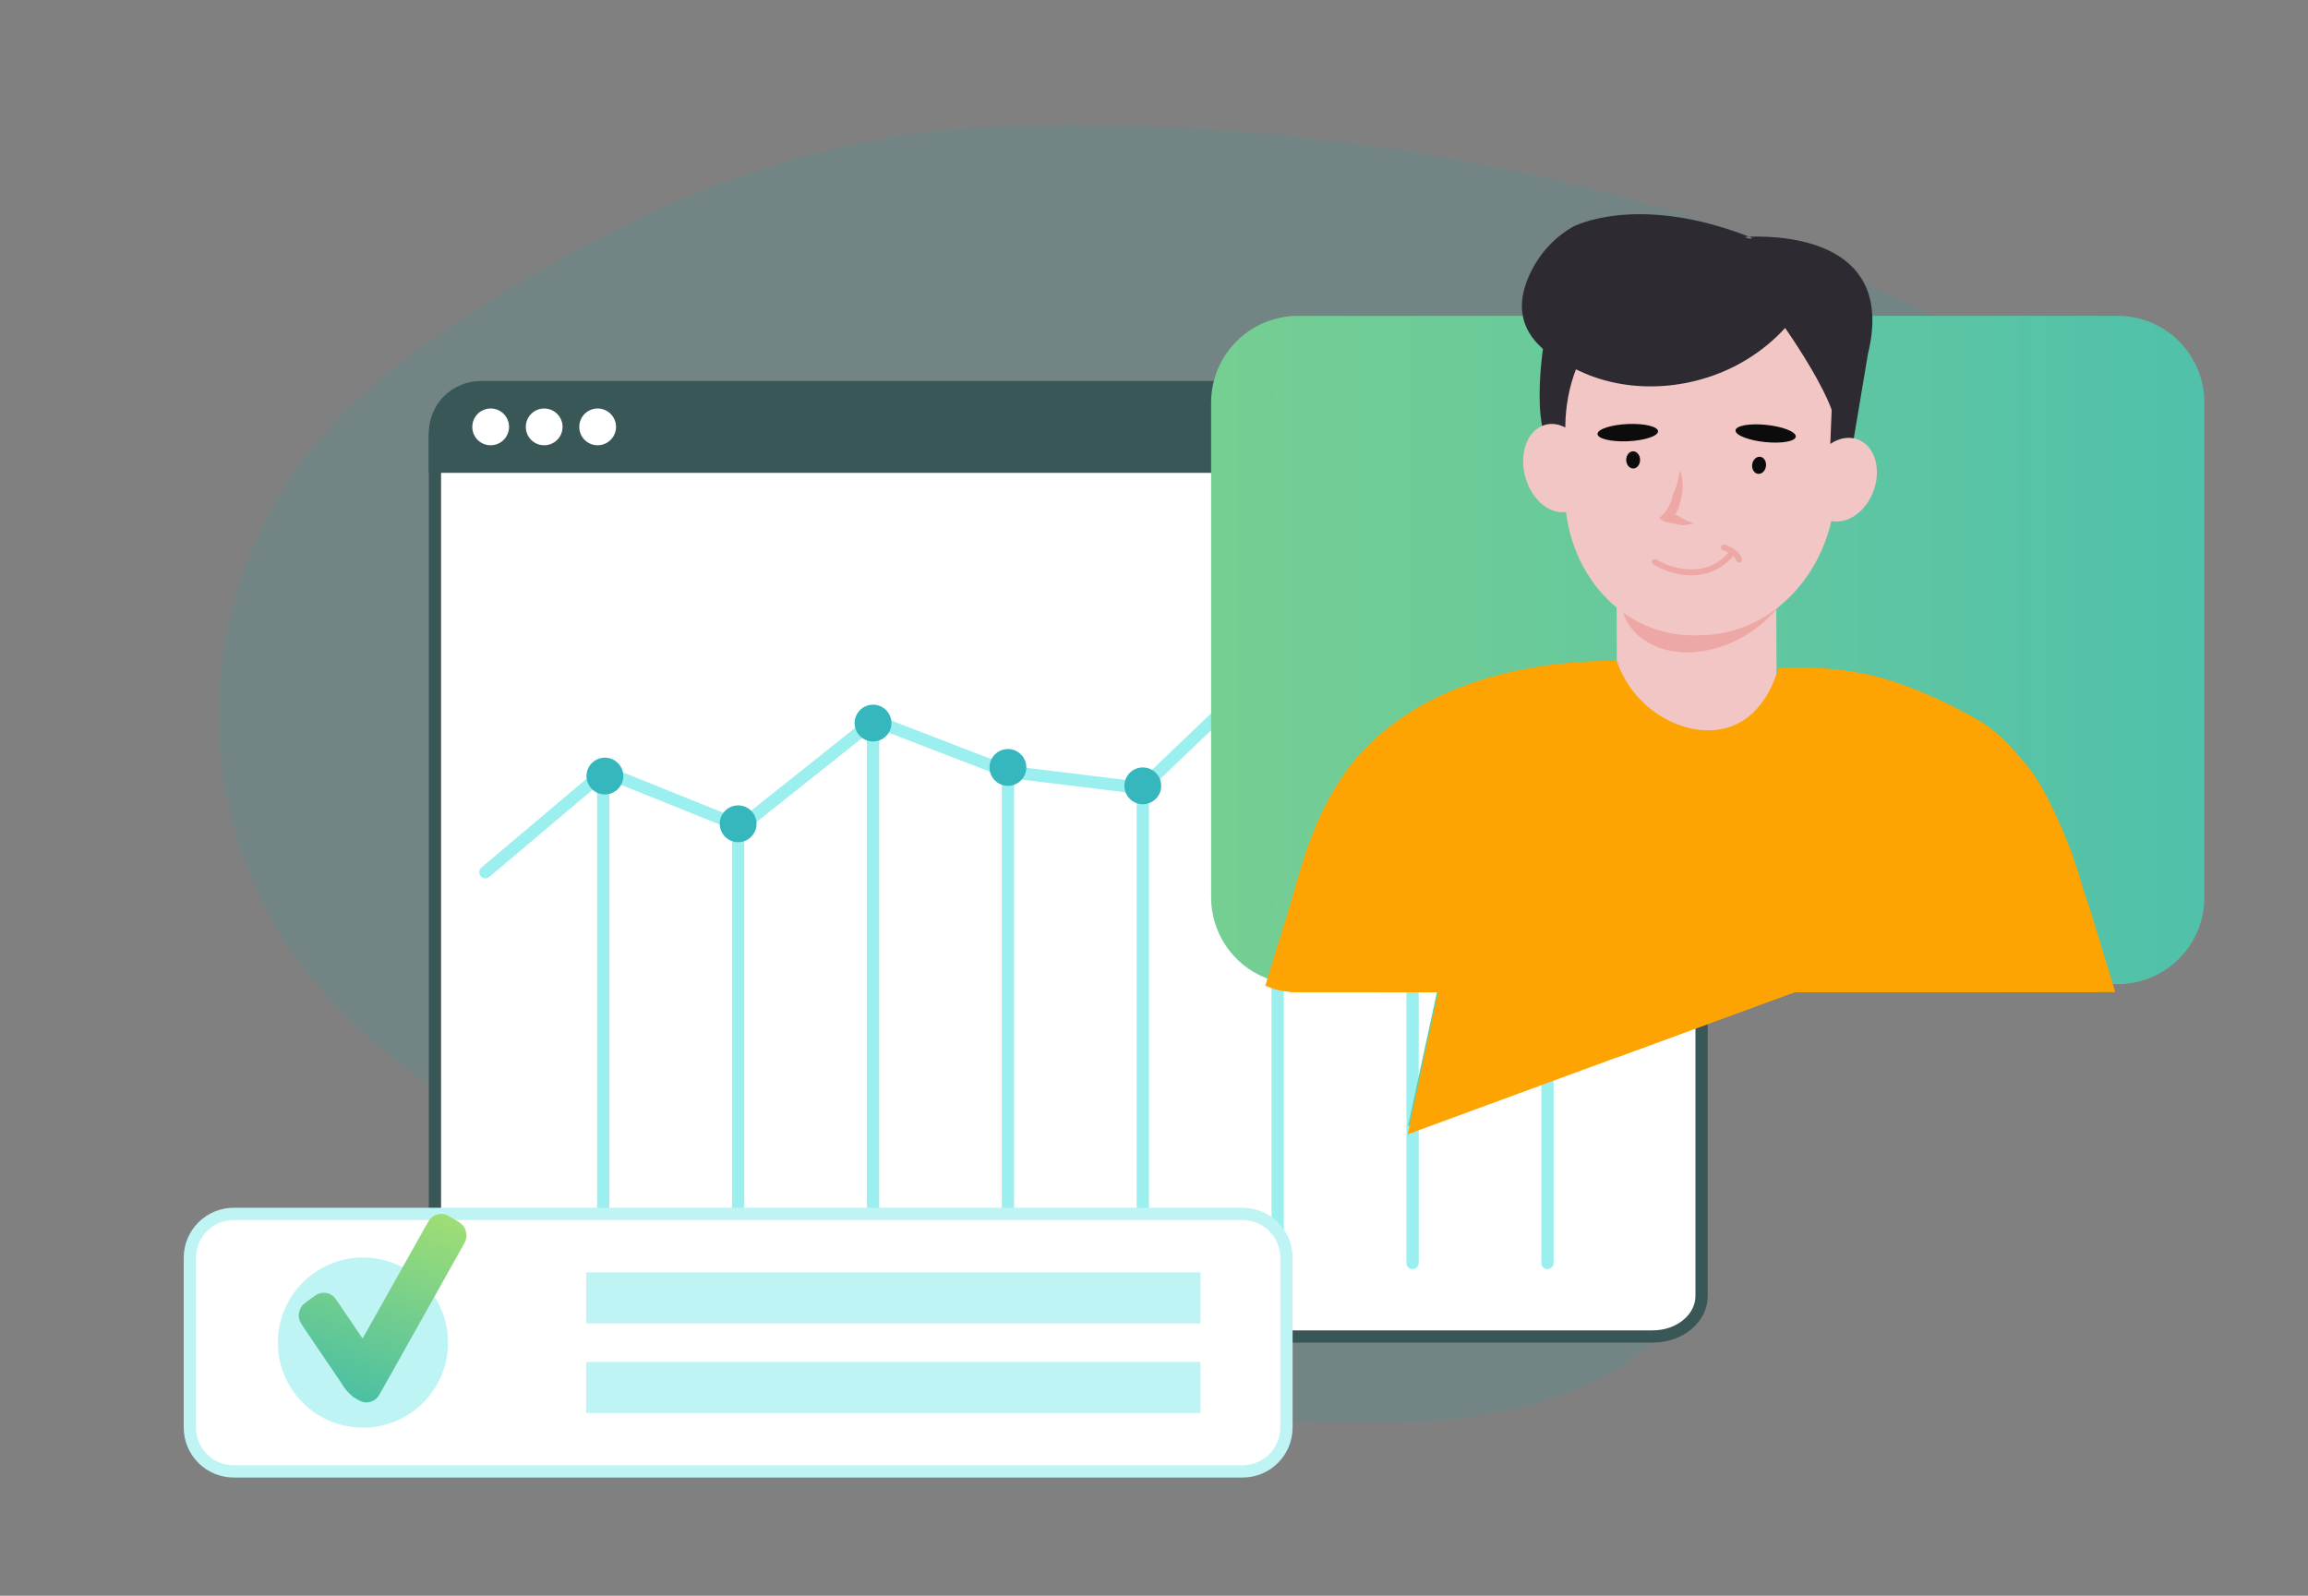
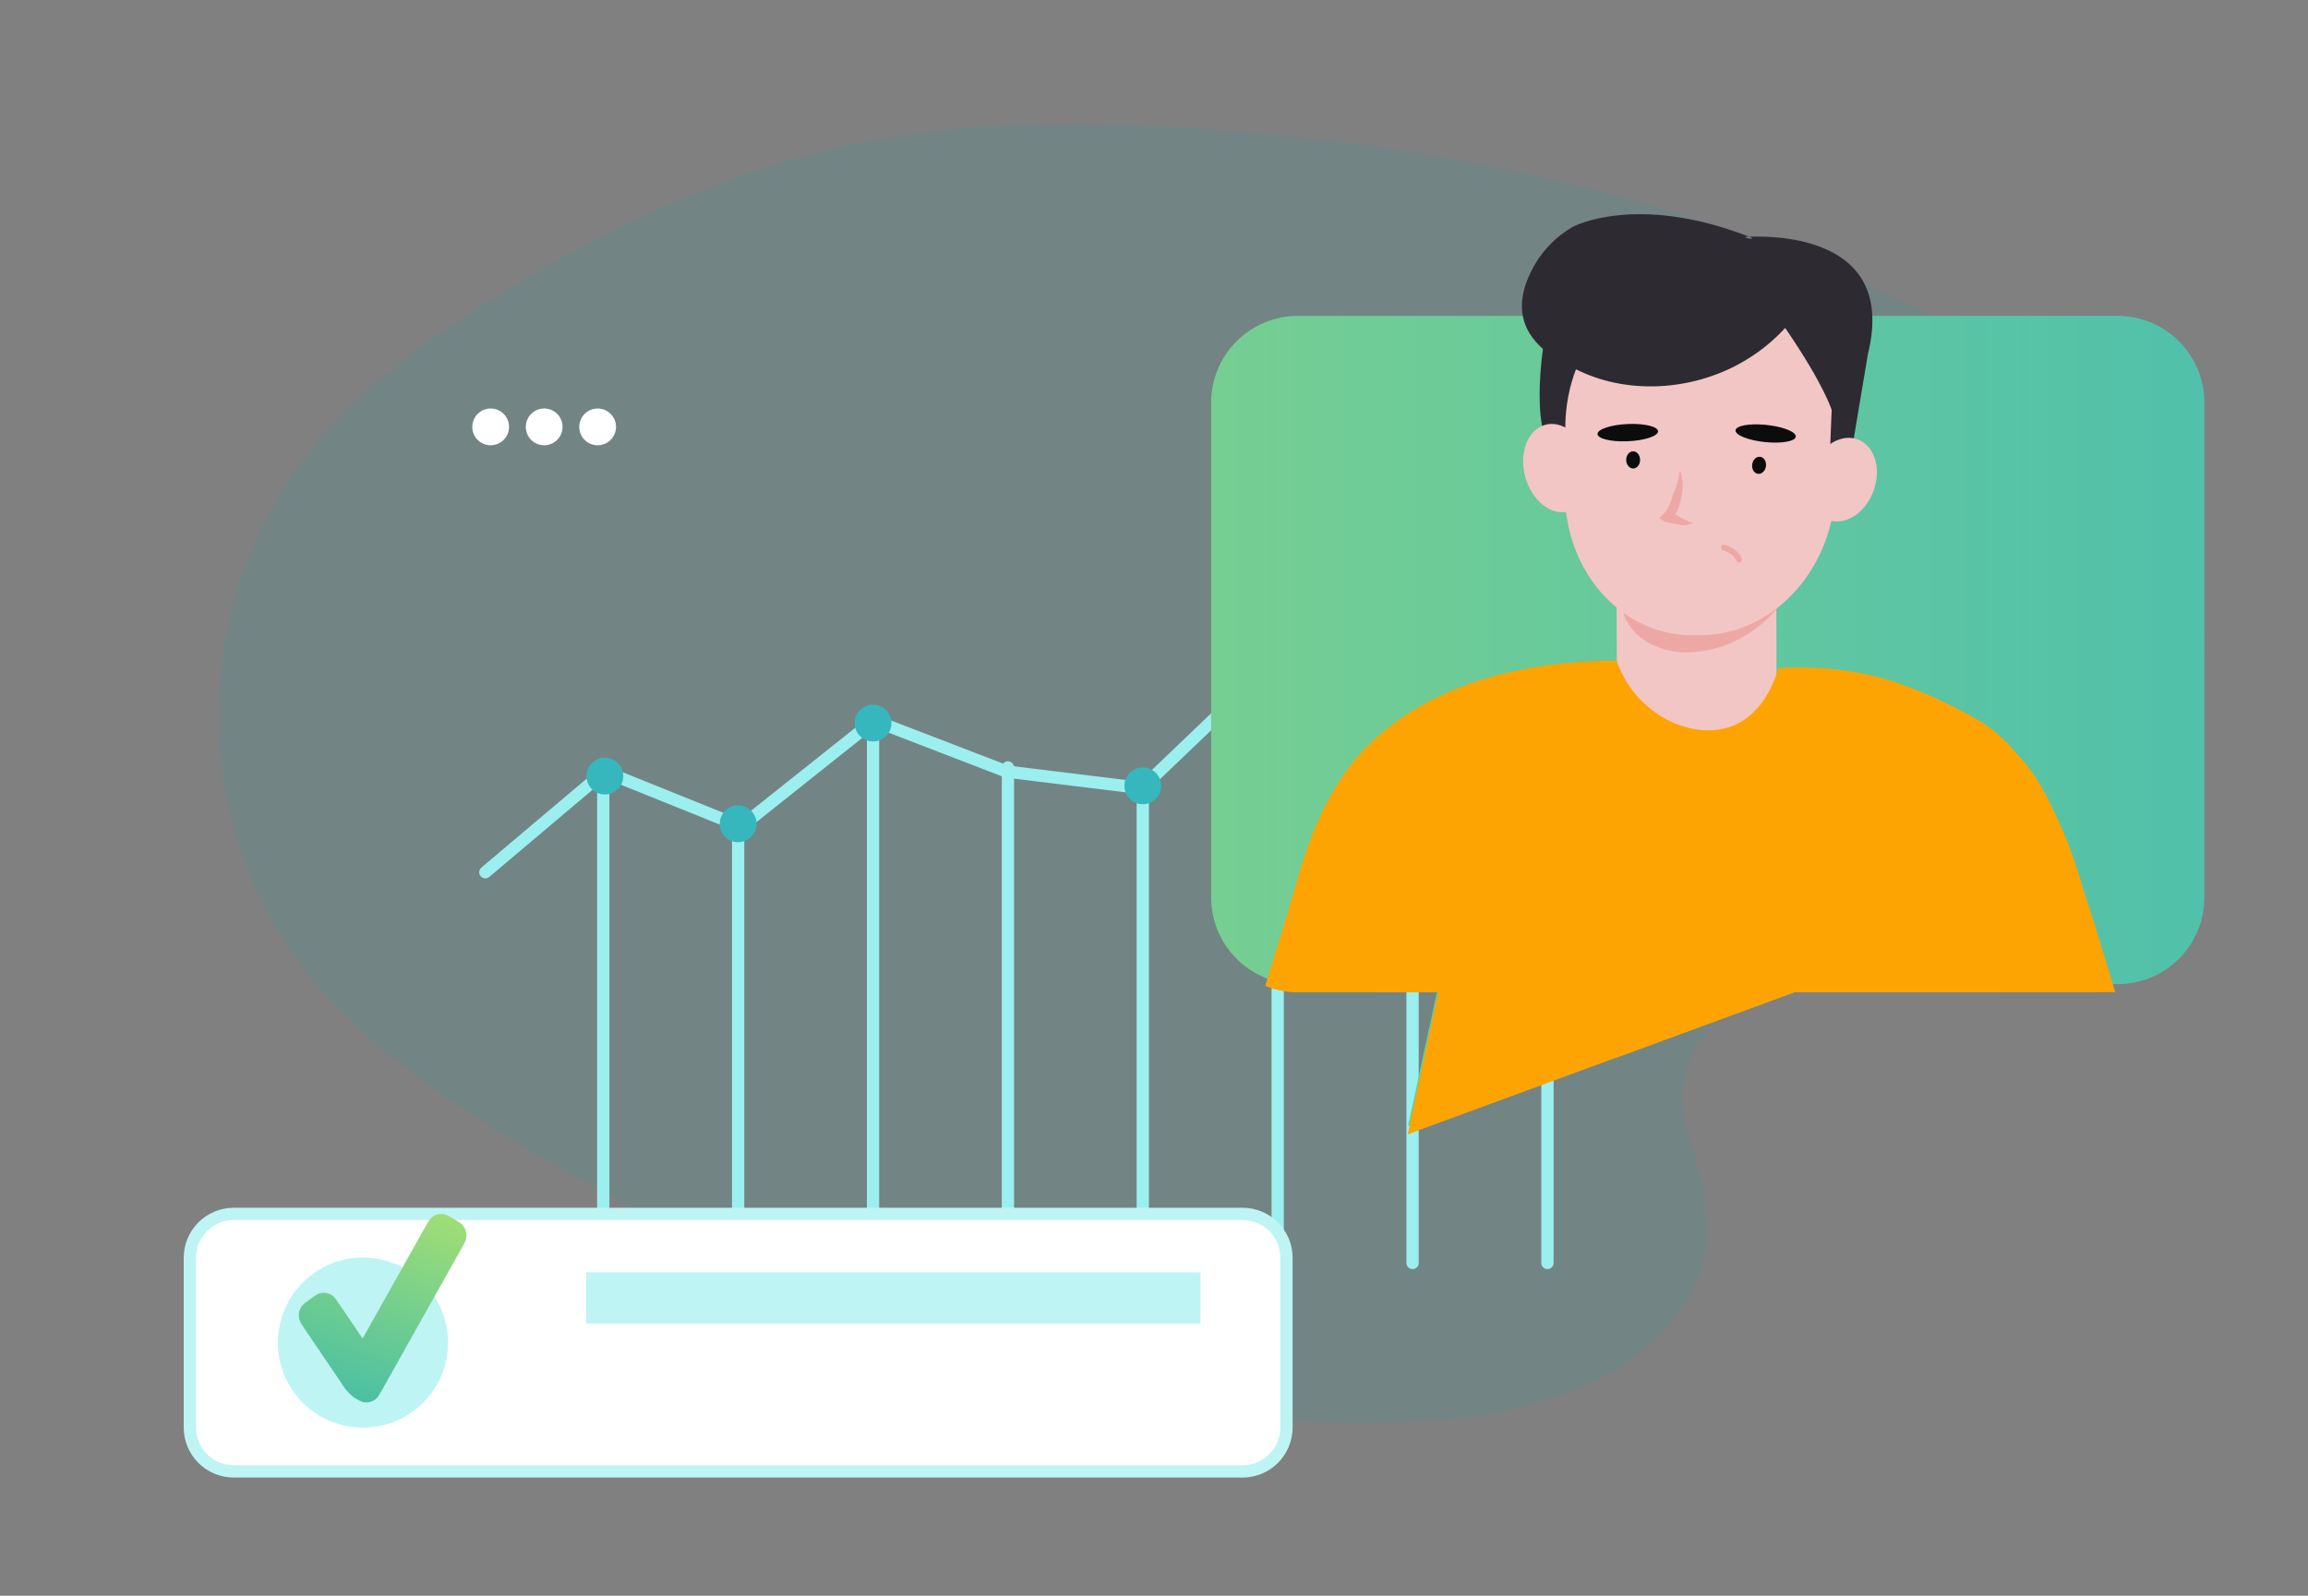
<svg xmlns="http://www.w3.org/2000/svg" width="188" height="130" viewBox="0 0 188 130" fill="none">
  <rect x="0" y="0" width="188" height="130" fill="#808080" stroke="none" />
  <path opacity="0.1" d="M135.715 108.254C130.809 113.724 122.348 115.54 114.498 115.881C89.837 116.957 66.364 107.001 45.678 95.176C38.162 90.9 30.77 86.21 25.503 79.855C14.793 66.888 15.351 47.475 26.815 34.882C30.704 30.593 35.623 27.13 40.72 23.988C49.784 18.394 59.74 13.658 70.463 11.566C78.169 10.071 86.04 9.946 93.91 10.287C115.796 11.232 137.689 15.81 156.689 25.372C165.006 29.596 173.027 35.053 177.133 42.726C181.238 50.4 180.32 60.717 172.909 66.2C169.846 68.463 166.016 69.715 162.264 70.909C156.742 72.66 151.115 74.405 146.301 77.362C141.316 80.425 135.636 85.981 137.309 91.549C139.112 97.524 140.614 102.79 135.715 108.254Z" fill="#00AFB4" />
-   <path d="M134.601 32.044H134.602C136.888 32.044 138.604 33.77 138.604 35.528V105.596C138.604 107.332 136.903 108.881 134.608 108.881H39.424C37.133 108.881 35.428 107.331 35.428 105.596V35.528C35.428 33.728 37.204 31.814 39.424 31.814C39.424 31.814 39.424 31.814 39.424 31.814L134.601 32.044Z" fill="white" stroke="#395757" />
-   <path d="M138.603 35.276V35.277V38.02H35.428L35.428 35.277L35.428 35.277C35.428 34.785 35.525 34.299 35.714 33.845L35.714 33.845L35.715 33.842C35.9 33.388 36.175 32.975 36.522 32.629C36.87 32.282 37.283 32.009 37.737 31.824L37.737 31.824L37.742 31.823C38.195 31.634 38.682 31.537 39.173 31.537H39.173L134.863 31.537L134.864 31.537C135.355 31.537 135.842 31.633 136.296 31.821C136.75 32.008 137.162 32.284 137.509 32.631C137.857 32.978 138.132 33.391 138.32 33.845C138.508 34.299 138.604 34.785 138.603 35.276Z" fill="#395757" stroke="#395757" />
  <path d="M39.968 36.275C40.265 36.275 40.554 36.187 40.801 36.022C41.047 35.857 41.239 35.623 41.353 35.349C41.466 35.076 41.496 34.774 41.438 34.484C41.38 34.193 41.238 33.926 41.028 33.716C40.818 33.507 40.551 33.364 40.261 33.306C39.97 33.248 39.669 33.278 39.395 33.392C39.121 33.505 38.887 33.697 38.722 33.944C38.558 34.19 38.47 34.48 38.47 34.776C38.469 34.973 38.507 35.168 38.582 35.35C38.657 35.532 38.768 35.698 38.907 35.837C39.046 35.977 39.212 36.087 39.394 36.162C39.576 36.237 39.771 36.275 39.968 36.275Z" fill="white" />
  <path d="M44.322 36.275C44.619 36.276 44.909 36.189 45.157 36.025C45.404 35.861 45.596 35.627 45.711 35.353C45.825 35.079 45.855 34.778 45.798 34.487C45.741 34.196 45.599 33.928 45.389 33.718C45.18 33.508 44.913 33.365 44.622 33.307C44.331 33.248 44.03 33.278 43.755 33.391C43.481 33.504 43.247 33.696 43.082 33.943C42.917 34.19 42.829 34.479 42.829 34.776C42.828 34.973 42.867 35.167 42.941 35.349C43.016 35.531 43.126 35.696 43.265 35.835C43.403 35.975 43.568 36.085 43.75 36.16C43.931 36.236 44.126 36.275 44.322 36.275Z" fill="white" />
  <path d="M48.682 36.275C48.979 36.275 49.268 36.187 49.515 36.022C49.761 35.857 49.953 35.623 50.067 35.349C50.18 35.076 50.21 34.774 50.152 34.484C50.094 34.193 49.951 33.926 49.742 33.716C49.532 33.507 49.265 33.364 48.974 33.306C48.684 33.248 48.383 33.278 48.109 33.392C47.835 33.505 47.601 33.697 47.436 33.944C47.272 34.19 47.184 34.48 47.184 34.776C47.183 34.973 47.221 35.168 47.296 35.35C47.371 35.532 47.482 35.698 47.621 35.837C47.76 35.977 47.926 36.087 48.108 36.162C48.29 36.237 48.485 36.275 48.682 36.275Z" fill="white" />
  <path d="M49.139 62.965V102.891" stroke="#9CEFEF" stroke-linecap="round" />
  <path d="M60.127 67.539L60.127 102.891" stroke="#9CEFEF" stroke-linecap="round" />
  <path d="M71.114 58.906V102.891" stroke="#9CEFEF" stroke-linecap="round" />
  <path d="M82.101 62.521V102.891" stroke="#9CEFEF" stroke-linecap="round" />
  <path d="M93.088 64.019V102.891" stroke="#9CEFEF" stroke-linecap="round" />
  <path d="M104.075 53.606L104.075 102.891" stroke="#9CEFEF" stroke-linecap="round" />
  <path d="M115.062 59.349V102.891" stroke="#9CEFEF" stroke-linecap="round" />
  <path d="M126.049 50.069V102.891" stroke="#9CEFEF" stroke-linecap="round" />
  <path d="M39.535 71.058L49.247 62.857L60.362 67.335L71.207 58.702L81.998 62.857L93.004 64.206L104.119 53.576L115.072 58.54L125.755 50.609L134.496 45.591" stroke="#9CEFEF" stroke-linecap="round" />
  <circle cx="49.272" cy="63.222" r="1.499" fill="#36B7BD" />
  <circle cx="60.127" cy="67.11" r="1.499" fill="#36B7BD" />
  <circle cx="71.114" cy="58.906" r="1.499" fill="#36B7BD" />
-   <circle cx="82.101" cy="62.521" r="1.499" fill="#36B7BD" />
  <circle cx="93.088" cy="64.019" r="1.499" fill="#36B7BD" />
  <circle cx="104.075" cy="53.606" r="1.499" fill="#36B7BD" />
  <circle cx="115.062" cy="58.324" r="1.499" fill="#36B7BD" />
  <circle cx="126.05" cy="50.609" r="1.499" fill="#36B7BD" />
  <path d="M98.651 32.797V73.107C98.651 74.514 99.07 75.889 99.857 77.055C100.643 78.222 101.76 79.128 103.064 79.656C103.278 79.746 103.497 79.824 103.72 79.888C104.369 80.079 105.042 80.176 105.719 80.175H117.187L115.993 85.69L114.686 91.743L115.297 91.519L131.692 85.494L146.179 80.175H172.498C173.426 80.175 174.344 79.992 175.202 79.636C176.059 79.281 176.837 78.76 177.493 78.104C178.148 77.448 178.668 76.668 179.022 75.811C179.377 74.953 179.558 74.034 179.557 73.107V32.797C179.558 31.869 179.376 30.951 179.021 30.094C178.667 29.237 178.147 28.458 177.491 27.802C176.836 27.146 176.057 26.626 175.2 26.271C174.344 25.916 173.425 25.733 172.498 25.733H105.719C103.845 25.733 102.048 26.477 100.723 27.802C99.397 29.127 98.652 30.923 98.651 32.797Z" fill="url(#paint0_linear_5478_73712)" />
  <path d="M115.993 86.344L114.686 92.397L115.296 92.174L131.692 86.148L146.179 80.829H162.825C163.389 75.687 163.735 72.108 163.735 72.108L152.076 73.082L122.529 75.551L113.27 76.325C112.565 77.733 112.133 79.261 111.995 80.829H117.186L115.993 86.344Z" fill="#FDA402" />
  <path d="M144.667 41.631L131.665 42.086L131.715 60.303L144.722 59.848L144.667 41.631Z" fill="#F2C6C4" />
  <path d="M147.104 45.865C147.104 45.865 144.542 52.671 137.849 53.139C135.765 53.273 133.641 52.445 132.625 50.808C132.338 50.379 132.177 49.876 132.162 49.359C132.162 47.285 138.825 44.643 138.825 44.643L147.104 45.865Z" fill="#EDA8A5" />
  <path d="M125.831 27.433C125.831 27.433 124.174 36.725 127.433 37.119C127.433 37.119 132.366 27.93 129.37 27.922C126.375 27.913 125.831 27.433 125.831 27.433Z" fill="#2D2A32" />
  <path d="M138.134 51.759L138.67 51.745C144.617 51.622 149.462 46.172 149.509 39.544L149.548 34.294C149.594 27.684 144.815 22.419 138.884 22.521L138.348 22.535C132.402 22.653 127.556 28.108 127.504 34.731L127.466 39.981C127.416 46.641 132.196 51.892 138.134 51.759Z" fill="#F2C6C4" />
  <path d="M152.157 28.82L150.484 38.796L148.986 38.682L149.2 33.4C149.2 33.4 148.573 31.32 145.411 26.717C144.492 27.722 143.434 28.591 142.269 29.296C138.245 31.758 132.91 32.238 128.634 30.213C127.249 29.565 124.564 28.301 124.055 25.8C123.666 23.944 124.674 22.161 125.033 21.531C125.773 20.273 126.825 19.227 128.087 18.493C128.087 18.493 133.21 15.686 142.469 19.281C141.476 19.302 143.387 19.639 142.469 19.281C145.779 19.177 154.374 19.79 152.157 28.82Z" fill="#2D2A32" />
  <path d="M147.459 38.575C146.975 40.438 147.747 42.173 149.215 42.449C150.683 42.725 152.251 41.447 152.74 39.58C153.229 37.712 152.452 35.981 150.984 35.705C149.516 35.429 147.947 36.726 147.459 38.575Z" fill="#F2C6C4" />
  <path d="M124.37 39.252C125.062 41.132 126.71 42.171 128.068 41.552C129.426 40.934 129.955 38.905 129.263 37.012C128.571 35.119 126.923 34.093 125.569 34.717C124.215 35.34 123.678 37.363 124.37 39.252Z" fill="#F2C6C4" />
  <path d="M103.72 80.542C104.369 80.733 105.042 80.83 105.719 80.829H117.187L115.994 86.344H118.394C122.738 86.344 127.176 86.277 131.706 86.144L146.193 80.825H170.881C170.795 77.766 170.324 74.73 169.479 71.789V71.743C168.991 70.024 168.362 68.349 167.598 66.734C166.728 64.857 165.63 63.095 164.328 61.487C163.626 60.599 162.806 59.812 161.891 59.146C160.493 58.181 155.916 55.763 152.218 54.97L152.018 54.929C149.662 54.448 147.254 54.277 144.854 54.419C144.854 54.455 144.808 54.61 144.735 54.838C144.394 55.885 143.342 58.45 140.81 59.251C137.663 60.244 133.222 58.19 131.701 53.877C131.701 53.877 131.701 53.845 131.701 53.827C128.645 53.827 117.679 54.041 111.034 61.168C110.897 61.314 110.765 61.46 110.638 61.624C110.51 61.788 110.264 62.052 110.082 62.289C107.24 65.868 106.102 70.058 105.009 74.061C105.009 74.061 105.009 74.061 105.009 74.089C104.419 76.205 103.988 78.362 103.72 80.542Z" fill="#FDA402" />
  <path d="M152.064 73.082C152.685 75.712 153.48 78.299 154.441 80.824H172.303C171.829 79.246 171.331 77.614 170.809 75.928C170.354 74.412 169.898 73.037 169.479 71.789V71.743C168.814 69.78 168.199 68.136 167.598 66.733C166.523 64.265 165.494 62.635 164.333 61.482C163.538 60.701 162.593 60.089 161.555 59.684C161.259 59.565 156.313 57.634 153.507 59.656C150.761 61.605 150.634 66.847 152.064 73.082Z" fill="#FDA402" />
  <path d="M103.064 80.31C103.278 80.401 103.497 80.478 103.72 80.542C104.37 80.733 105.043 80.83 105.72 80.829H117.187L115.994 86.344L114.687 92.397L115.297 92.174C116.395 90.352 117.433 88.371 118.394 86.349C120.058 82.867 121.437 79.256 122.516 75.551C124.638 68.164 124.911 61.637 121.81 59.401C119.004 57.379 114.068 59.31 113.762 59.433C112.557 59.904 111.48 60.652 110.615 61.615C110.424 61.82 110.242 62.043 110.06 62.28C108.384 64.466 106.899 68.013 104.986 74.052C104.986 74.052 104.986 74.052 104.986 74.08C104.818 74.599 104.654 75.136 104.481 75.692C103.998 77.277 103.526 78.816 103.064 80.31Z" fill="#FDA402" />
  <path d="M136.845 38.333C137.092 38.935 137.127 39.679 136.984 40.387C136.842 41.095 136.7 41.803 136.026 42.404L135.992 41.66C136.664 41.98 137.301 42.476 138.009 42.618C137.619 42.724 137.23 42.83 136.876 42.759C136.522 42.688 136.168 42.616 135.637 42.51L135.142 42.226L135.602 41.766C135.85 41.448 136.134 40.953 136.276 40.245C136.56 39.749 136.702 39.041 136.845 38.333Z" fill="#EDA8A5" />
  <path d="M143.189 38.6C143.498 38.644 143.793 38.369 143.847 37.987C143.902 37.604 143.695 37.258 143.386 37.214C143.077 37.17 142.782 37.444 142.728 37.827C142.673 38.21 142.88 38.556 143.189 38.6Z" fill="#0C0C0C" />
  <path d="M133.033 38.166C133.345 38.165 133.597 37.85 133.595 37.463C133.593 37.077 133.339 36.765 133.026 36.766C132.714 36.767 132.462 37.082 132.464 37.469C132.466 37.855 132.721 38.167 133.033 38.166Z" fill="#0C0C0C" />
  <path d="M146.278 35.555C146.283 35.166 145.189 34.743 143.833 34.61C142.477 34.477 141.373 34.684 141.368 35.072C141.362 35.461 142.456 35.884 143.812 36.018C145.168 36.151 146.272 35.944 146.278 35.555Z" fill="#0C0C0C" />
  <path d="M130.127 35.343C130.144 34.955 131.261 34.596 132.622 34.542C133.984 34.489 135.074 34.76 135.057 35.148C135.04 35.536 133.923 35.895 132.561 35.949C131.2 36.003 130.11 35.732 130.127 35.343Z" fill="#0C0C0C" />
-   <path fill-rule="evenodd" clip-rule="evenodd" d="M141.193 44.915C141.294 45 141.307 45.151 141.222 45.252C140.154 46.519 138.827 46.903 137.614 46.867C136.41 46.831 135.314 46.382 134.666 45.976C134.554 45.906 134.52 45.758 134.59 45.647C134.66 45.535 134.808 45.501 134.919 45.571C135.51 45.942 136.525 46.357 137.628 46.39C138.722 46.423 139.899 46.081 140.857 44.944C140.941 44.843 141.092 44.83 141.193 44.915Z" fill="#EDA8A5" />
  <path fill-rule="evenodd" clip-rule="evenodd" d="M140.196 44.53C140.236 44.405 140.37 44.335 140.496 44.375C141.031 44.545 141.667 44.918 141.885 45.508C141.931 45.632 141.868 45.769 141.744 45.815C141.62 45.861 141.483 45.797 141.438 45.674C141.297 45.292 140.839 44.985 140.351 44.83C140.226 44.79 140.156 44.656 140.196 44.53Z" fill="#EDA8A5" />
  <path d="M101.216 98.893H19.039C17.065 98.893 15.465 100.493 15.465 102.467V116.296C15.465 118.27 17.065 119.87 19.039 119.87H101.216C103.19 119.87 104.79 118.27 104.79 116.296V102.467C104.79 100.493 103.19 98.893 101.216 98.893Z" fill="white" stroke="#BEF4F4" stroke-miterlimit="10" />
  <path d="M29.566 116.308C33.393 116.308 36.495 113.205 36.495 109.378C36.495 105.551 33.393 102.448 29.566 102.448C25.738 102.448 22.636 105.551 22.636 109.378C22.636 113.205 25.738 116.308 29.566 116.308Z" fill="#BEF4F4" />
-   <path d="M97.786 110.951H47.748V115.111H97.786V110.951Z" fill="#BEF4F4" />
  <path d="M97.786 103.653H47.748V107.813H97.786V103.653Z" fill="#BEF4F4" />
  <path d="M24.393 107.531C24.45 107.723 24.58 107.916 24.842 108.302L27.802 112.667C27.959 112.916 28.042 113.066 28.213 113.258C28.341 113.402 28.412 113.505 28.819 113.838C29.203 114.066 29.395 114.18 29.578 114.222C29.968 114.31 30.376 114.198 30.67 113.92C30.809 113.789 30.92 113.591 31.142 113.196L37.59 101.707C37.813 101.31 37.925 101.112 37.965 100.922C38.052 100.519 37.943 100.098 37.672 99.793C37.544 99.65 37.352 99.535 36.967 99.307C36.583 99.079 36.391 98.965 36.207 98.923C35.817 98.834 35.41 98.947 35.115 99.225C34.977 99.356 34.866 99.553 34.644 99.948L29.537 109.047L27.656 106.273C27.394 105.886 27.263 105.692 27.107 105.571C26.794 105.328 26.387 105.254 26.012 105.372C25.826 105.431 25.638 105.567 25.263 105.838C24.89 106.108 24.703 106.243 24.586 106.403C24.351 106.726 24.279 107.145 24.393 107.531Z" fill="url(#paint1_linear_5478_73712)" />
  <defs>
    <linearGradient id="paint0_linear_5478_73712" x1="-1.407" y1="26.456" x2="238.172" y2="26.456" gradientUnits="userSpaceOnUse">
      <stop stop-color="#A3DF73" />
      <stop offset="1" stop-color="#36B7BD" />
    </linearGradient>
    <linearGradient id="paint1_linear_5478_73712" x1="24.34" y1="114.251" x2="30.726" y2="96.306" gradientUnits="userSpaceOnUse">
      <stop offset="0.039" stop-color="#46BEA6" />
      <stop offset="1" stop-color="#A3DF73" />
    </linearGradient>
  </defs>
</svg>